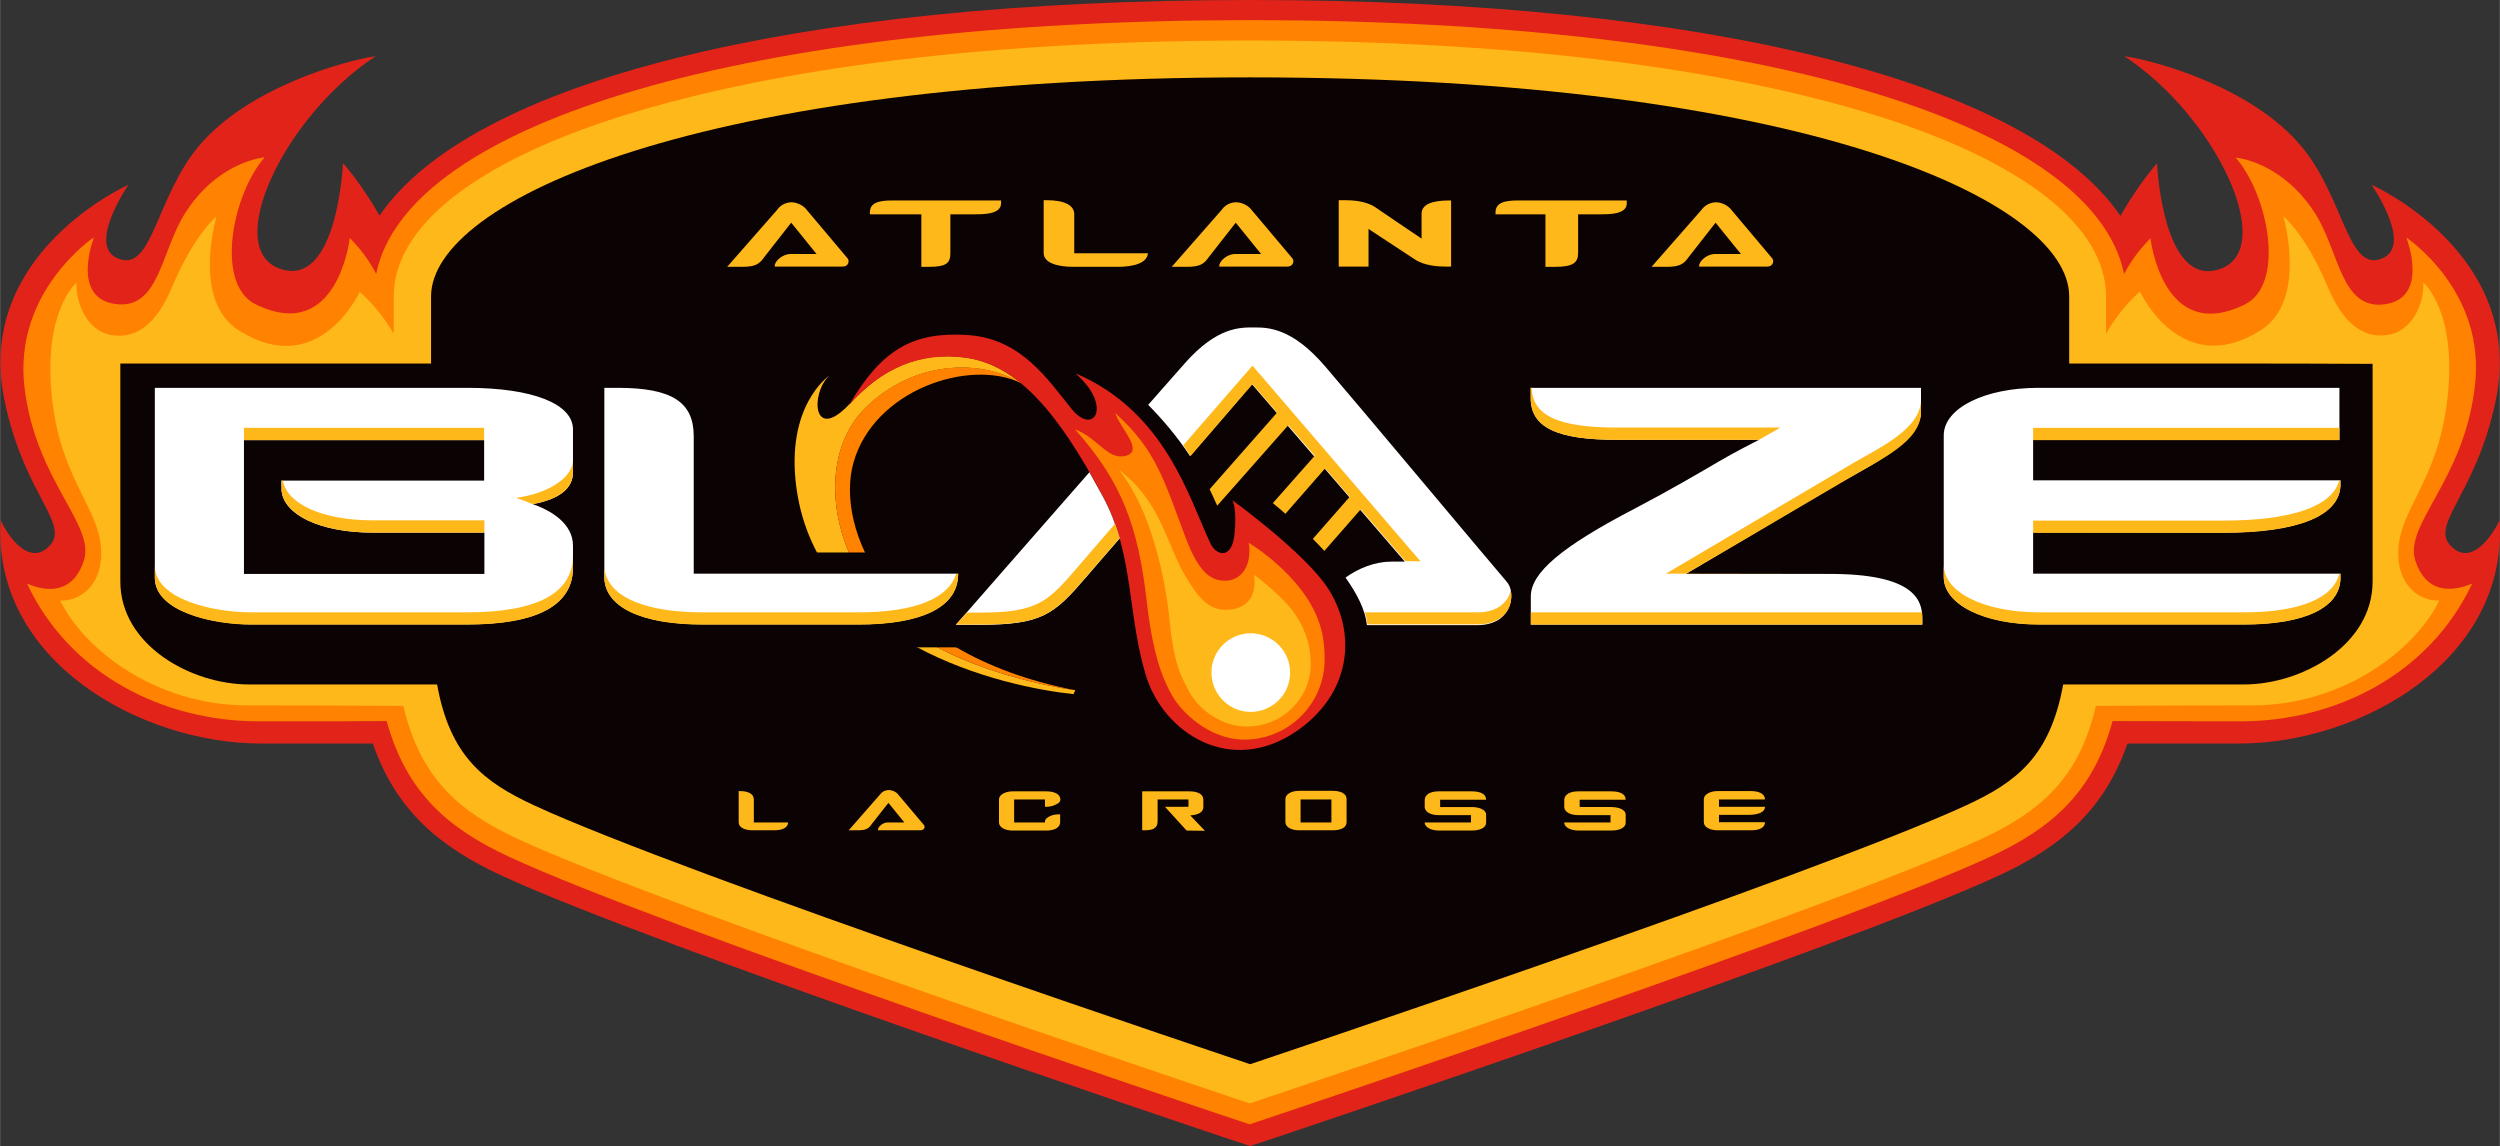
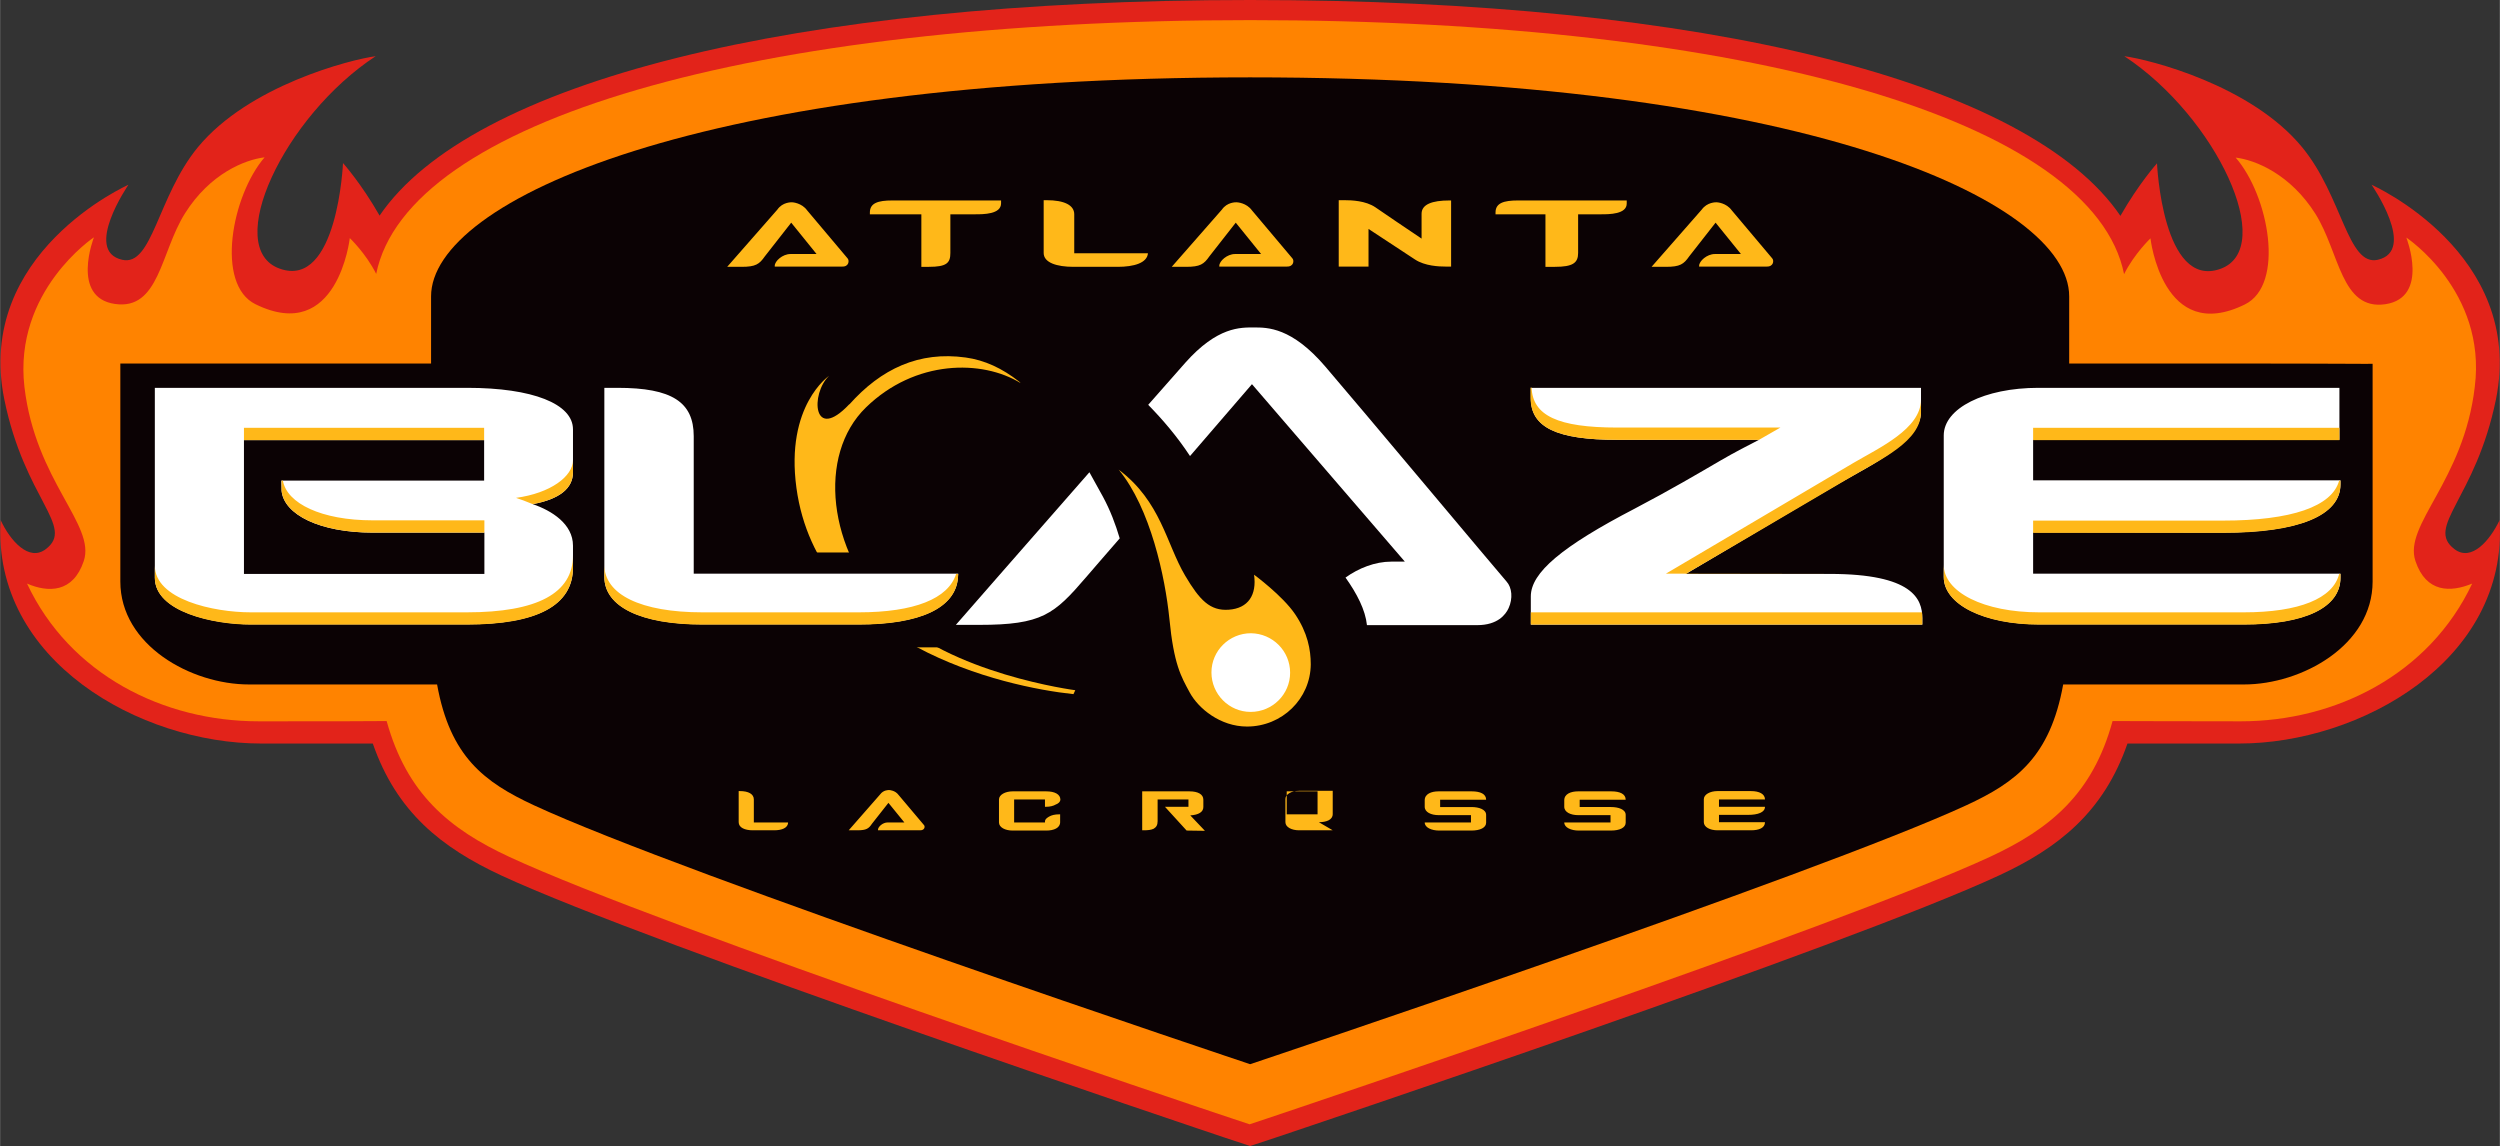
<svg xmlns="http://www.w3.org/2000/svg" id="Layer_1" viewBox="0 0 956.5 438.5" width="2500" height="1146">
  <rect x="0" y="0" width="956.5" height="438.5" fill="#333333" stroke="none" />
  <style>.st0{fill:#e2231a}.st1{fill:#ff8300}.st2{fill:#ffb819}.st3{fill:#0b0204}.st4{fill:#fff}</style>
  <g id="Layer_3">
    <path class="st0" d="M956.4 199c-3.7 7.8-10.8 16.1-17.3 11.1-11.3-8.6 8.1-19.1 15.9-57.3 11.3-56-47.6-82.1-47.6-82.1s17.5 25.2 2.4 28.7c-11.6 2.6-13.5-24.3-29-43.1-19.5-23.7-58.3-33.5-68-34.8 35.2 23.2 58.7 73.6 36.7 81.4-22.1 7.8-24.2-40.4-24.2-40.4s-7 7.8-14 20.1C776.6 31.5 653.5 0 478.3 0 303 0 179.9 31.5 145.2 82.5c-7-12.3-14-20.1-14-20.1s-2.1 48.3-24.2 40.4c-22-7.8 1.5-58.2 36.7-81.3-9.7 1.3-48.5 11.2-68 34.8-15.5 18.8-17.4 45.8-29 43.1-15-3.4 2.4-28.7 2.4-28.7S-9.8 96.8 1.6 152.8c7.8 38.3 27.2 48.7 15.9 57.3-6.5 5-13.7-3.3-17.3-11.1-3.4 53.8 53.5 85.5 99.6 85.5h42.8c9.1 26.2 26.2 39.8 49.2 50.5 58.3 27 268.2 97.4 277.1 100.4l9.4 3.1 9.4-3.1c8.9-3 218.8-73.3 277.1-100.4 22.9-10.6 40.1-24.3 49.2-50.5h42.8c46.1 0 103-31.7 99.6-85.5" />
    <path class="st1" d="M920.7 90.9s9 22.9-8 25.5c-17 2.5-17.5-19.8-26.8-34.6-9.6-15.2-23-20.6-30.5-21.5 12.7 14.6 19 48.6 3.5 56.2-31.5 15.5-36.1-25.3-36.1-25.3s-6.2 5.9-10.1 13.7C801 46.4 669.7 7.7 478.3 7.7c-191.3 0-322.6 38.7-334.4 97.1-3.9-7.8-10.1-13.7-10.1-13.7s-4.6 40.8-36.1 25.3c-15.4-7.6-9.1-41.6 3.5-56.2-7.5.9-20.9 6.2-30.5 21.5-9.3 14.8-9.8 37.1-26.8 34.6s-8-25.5-8-25.5S5.1 111.3 9.3 148c4.2 36.1 27.4 52.8 22.7 66.7-4.1 12.2-13.6 12.1-21.7 8.6C26.7 258.2 62.6 276 98.9 276c25.5 0 42.3 0 49-.1 7.7 27.8 23.9 41.3 47 52 57.9 26.9 267.5 97.1 276.3 100l6.9 2.3 6.9-2.3c8.9-3 218.4-73.2 276.3-100 23.1-10.7 39.4-24.1 47-52 6.7 0 23.5.1 49.1.1 36.2 0 72.1-17.9 88.5-52.7-8.2 3.4-17.6 3.6-21.7-8.6-4.7-13.9 18.5-30.6 22.7-66.7 4.6-36.7-26.2-57.1-26.2-57.1" />
-     <path class="st2" d="M927.2 108.1c.4 7.1-3.6 18.7-13.9 20.1-10.2 1.4-17.4-5.9-22.7-18.5-8.6-20.4-17-27-17-27s9.5 32.1-8.5 43.6c-30.6 19.4-46.3-14.7-46.3-14.7s-6.9 5.4-13 16.1v-14.2c0-26.8-31.1-51.4-87.6-69.2-41.8-13.1-117.3-28.8-240-28.8S280 31.2 238.2 44.3c-56.5 17.8-87.6 42.4-87.6 69.2v14.2c-6.2-10.6-13-16-13-16s-15.7 34.1-46.3 14.7c-18.1-11.4-8.5-43.6-8.5-43.6s-8.4 6.7-17 27c-5.3 12.6-12.4 19.9-22.7 18.5-10.2-1.4-14.2-13-13.9-20.1 0 0-12.8 10.7-9.4 43.6 3.5 33.9 20.3 43.8 18.8 62.2-.8 10-7.7 16-15.6 15.8 9.2 18.9 36.8 40.1 71.5 40.1 17.7 0 46.5.1 59.8.2 6.5 27.8 21.4 40.5 43.8 50.9 57.5 26.7 266.7 96.7 275.5 99.7l4.5 1.5 4.5-1.5c8.9-3 218-73 275.5-99.7 22.4-10.4 37.4-23.1 43.8-50.9 13.3-.1 42.2-.2 59.9-.2 34.7 0 62.3-21.2 71.5-40.1-7.9.2-14.8-5.8-15.6-15.8-1.5-18.3 15.2-28.2 18.8-62.2 3.6-32.9-9.3-43.7-9.3-43.7" />
    <path class="st3" d="M857.6 139.1h-65.9v-25.7c0-36.7-102.7-83.8-313.4-83.8-210.8 0-313.4 47.2-313.4 83.8v25.7H46V222.5c0 24.4 27.1 39.4 49.2 39.4h72c5 27.7 18.1 37.4 37 46.2 57.5 26.7 274.1 99.1 274.1 99.1s216.6-72.5 274.1-99.1c19-8.8 32-18.5 37-46.2h69.2c22.1 0 49.2-15 49.2-39.4V139.2c0 .1-13.2-.1-50.2-.1" />
    <path class="st2" d="M331.3 155.9c18.8-18.3 44.4-18.4 59.2-9.3l-.6-.6c-6.5-5.1-13.2-8.2-20.4-9.2-17.9-2.5-32.4 4.3-44.6 18 0-.1.1-.1.1-.2-14.1 15-15-4-7.8-10.8 0 0-16.8 11.3-12.5 42.9 8.2 60 79.3 76.1 106 78.9l.7-1.5s-48-6.2-71.3-29.8c-23.3-23.6-27.6-60.1-8.8-78.4" />
-     <path class="st1" d="M411.3 264.1c-73-14.3-91.7-62.4-84.8-87 7.8-27.9 44.3-40 64-30.6-14.8-9.1-40.4-9-59.2 9.3-18.8 18.3-14.6 54.8 8.7 78.4 23.3 23.7 71.3 29.9 71.3 29.9" />
-     <path class="st2" d="M296.2 317.7H288c-3 0-5.4-1-5.4-3.1v-11.9h.5c3.2 0 5.3 1.1 5.3 3.2v8.8h13.1c0 2.1-2.4 3-5.3 3M353.5 315.7c-.4-.5-9.7-11.5-9.7-11.5-1.3-1.8-3.5-1.9-3.6-1.9-.2 0-2.2-.1-3.5 1.7l-12 13.7h3.4c3.4 0 4.3-.7 5.5-2.5l6.3-8 6.1 7.5h-6.4c-1.9 0-3.7 1.7-3.7 2.8v.2h16.2c1.7 0 1.9-1.5 1.4-2M404 307.8c-1 .6-2.3.9-3.7.9h-.5v-2.8H388v8.8h11.8v-.4c0-.7.5-1.2 1.5-1.8 1-.6 2.3-.9 3.8-.9h.5v3c0 2.2-2.4 3.2-5.3 3.2h-12.9c-2.8 0-5.2-1.2-5.2-3.1v-8.8c0-1.8 2.4-3.1 5.2-3.1h12.9c3.2 0 5.4 1.1 5.4 3.2-.1 1-1.1 1.6-1.7 1.8M454 317.8l-8.3-9.1h9v-2.8h-11.8v8.3c0 1.5-.5 2.3-1.5 2.9-1 .5-2.4.6-3.8.6h-.6v-14.9h18.1c3.2 0 5.3 1.1 5.3 3.2v2.8c0 1.9-1.8 3-5 3.2l5.6 5.9-7-.1zM509.9 317.7H497c-2.8 0-5.2-1.2-5.2-3.1v-8.9c0-1.8 2.3-3.1 5.2-3.1h12.9c3.1 0 5.3 1.1 5.3 3.1v8.9c0 2.2-2.4 3.1-5.3 3.1m-.5-11.8h-11.8v8.8h11.8v-8.8zM563 317.8h-12.4c-2.8 0-5.5-1.1-5.5-3.1h17.7v-2.8h-12.4c-2.8 0-5.3-1.1-5.3-3.2v-2.5c0-2.4 2.5-3.4 5.3-3.4h12.7c3.3 0 5.5 1 5.5 3.2H551v2.8h12c2.8 0 5.6.9 5.6 3v3c0 1.9-2.3 3-5.6 3M616.4 317.8H604c-2.8 0-5.5-1.1-5.5-3.1h17.7v-2.8h-12.4c-2.8 0-5.3-1.1-5.3-3.2v-2.5c0-2.4 2.5-3.4 5.3-3.4h12.7c3.3 0 5.5 1 5.5 3.2h-17.6v2.8h12c2.8 0 5.6.9 5.6 3v3c0 1.9-2.3 3-5.6 3M668.8 311.8h-11.1v2.8h17.6c0 2.2-2.3 3.1-5.3 3.1h-12.9c-2.8 0-5.2-1.2-5.2-3.1v-8.8c0-1.8 2.4-3.1 5.2-3.1H670c3.1 0 5.3 1.1 5.3 3.2h-17.6v2.8h17.6c0 2.1-2.6 3.1-6.5 3.1M373 82h-9.4v14.8c0 3.8-1.4 5.3-8.2 5.3h-2.9V82h-19.7v-.7c0-3.6 3.1-4.6 8.6-4.6H383v1.1c0 4.2-6.7 4.2-10 4.2M427.6 102.1h-16.9c-6.4 0-11.4-1.6-11.4-5.3V76.6h1.1c6.8 0 10.6 1.9 10.6 5.4v14.9h28.2c-.3 3.7-5.3 5.2-11.6 5.2M553.1 102c-2.5 0-7.9-.2-11.7-2.7l-17.8-11.7V102h-11.4V76.6h2.2c2.7 0 8.1.2 11.8 2.7 0 0 15.8 10.8 17.7 12v-9.5c0-3.6 4-5.1 10.7-5.1h.6V102h-2.1zM612.5 82h-8.7v14.8c0 3.8-2 5.3-8.9 5.3h-3.6V82h-19.1v-.7c0-3.6 3.1-4.6 8.6-4.6h41.6v1.1c.1 4.2-6.7 4.2-9.9 4.2M324.3 98.9c-.7-.8-15.5-18.4-15.5-18.4-2.1-2.9-5.6-3.1-5.8-3.1-.3 0-3.6-.1-5.6 2.8l-19.2 21.9h5.5c5.4 0 6.8-1 8.9-4l10.1-12.9 9.7 12h-10c-3 0-6 2.7-6 4.5v.3h25.8c2.6.1 2.8-2.3 2.1-3.1M494.5 98.9c-.7-.8-15.5-18.4-15.5-18.4-2.1-2.9-5.6-3.1-5.9-3.1-.3 0-3.6-.1-5.6 2.8l-19.2 21.9h5.5c5.4 0 6.8-1 8.9-4l10.1-12.9 9.7 12h-10c-3 0-6 2.7-6 4.5v.3h25.8c2.7.1 2.9-2.3 2.2-3.1M678.1 98.9c-.7-.8-15.5-18.4-15.5-18.4-2.1-2.9-5.6-3.1-5.8-3.1-.3 0-3.6-.1-5.7 2.8l-19.2 21.9h5.5c5.4 0 6.8-1 8.9-4l10.1-12.9 9.7 12h-10c-3 0-6 2.7-6 4.5v.3h25.8c2.7.1 2.9-2.3 2.2-3.1" />
+     <path class="st2" d="M296.2 317.7H288c-3 0-5.4-1-5.4-3.1v-11.9h.5c3.2 0 5.3 1.1 5.3 3.2v8.8h13.1c0 2.1-2.4 3-5.3 3M353.5 315.7c-.4-.5-9.7-11.5-9.7-11.5-1.3-1.8-3.5-1.9-3.6-1.9-.2 0-2.2-.1-3.5 1.7l-12 13.7h3.4c3.4 0 4.3-.7 5.5-2.5l6.3-8 6.1 7.5h-6.4c-1.9 0-3.7 1.7-3.7 2.8v.2h16.2c1.7 0 1.9-1.5 1.4-2M404 307.8c-1 .6-2.3.9-3.7.9h-.5v-2.8H388v8.8h11.8v-.4c0-.7.5-1.2 1.5-1.8 1-.6 2.3-.9 3.8-.9h.5v3c0 2.2-2.4 3.2-5.3 3.2h-12.9c-2.8 0-5.2-1.2-5.2-3.1v-8.8c0-1.8 2.4-3.1 5.2-3.1h12.9c3.2 0 5.4 1.1 5.4 3.2-.1 1-1.1 1.6-1.7 1.8M454 317.8l-8.3-9.1h9v-2.8h-11.8v8.3c0 1.5-.5 2.3-1.5 2.9-1 .5-2.4.6-3.8.6h-.6v-14.9h18.1c3.2 0 5.3 1.1 5.3 3.2v2.8c0 1.9-1.8 3-5 3.2l5.6 5.9-7-.1zM509.9 317.7H497c-2.8 0-5.2-1.2-5.2-3.1v-8.9c0-1.8 2.3-3.1 5.2-3.1h12.9v8.9c0 2.2-2.4 3.1-5.3 3.1m-.5-11.8h-11.8v8.8h11.8v-8.8zM563 317.8h-12.4c-2.8 0-5.5-1.1-5.5-3.1h17.7v-2.8h-12.4c-2.8 0-5.3-1.1-5.3-3.2v-2.5c0-2.4 2.5-3.4 5.3-3.4h12.7c3.3 0 5.5 1 5.5 3.2H551v2.8h12c2.8 0 5.6.9 5.6 3v3c0 1.9-2.3 3-5.6 3M616.4 317.8H604c-2.8 0-5.5-1.1-5.5-3.1h17.7v-2.8h-12.4c-2.8 0-5.3-1.1-5.3-3.2v-2.5c0-2.4 2.5-3.4 5.3-3.4h12.7c3.3 0 5.5 1 5.5 3.2h-17.6v2.8h12c2.8 0 5.6.9 5.6 3v3c0 1.9-2.3 3-5.6 3M668.8 311.8h-11.1v2.8h17.6c0 2.2-2.3 3.1-5.3 3.1h-12.9c-2.8 0-5.2-1.2-5.2-3.1v-8.8c0-1.8 2.4-3.1 5.2-3.1H670c3.1 0 5.3 1.1 5.3 3.2h-17.6v2.8h17.6c0 2.1-2.6 3.1-6.5 3.1M373 82h-9.4v14.8c0 3.8-1.4 5.3-8.2 5.3h-2.9V82h-19.7v-.7c0-3.6 3.1-4.6 8.6-4.6H383v1.1c0 4.2-6.7 4.2-10 4.2M427.6 102.1h-16.9c-6.4 0-11.4-1.6-11.4-5.3V76.6h1.1c6.8 0 10.6 1.9 10.6 5.4v14.9h28.2c-.3 3.7-5.3 5.2-11.6 5.2M553.1 102c-2.5 0-7.9-.2-11.7-2.7l-17.8-11.7V102h-11.4V76.6h2.2c2.7 0 8.1.2 11.8 2.7 0 0 15.8 10.8 17.7 12v-9.5c0-3.6 4-5.1 10.7-5.1h.6V102h-2.1zM612.5 82h-8.7v14.8c0 3.8-2 5.3-8.9 5.3h-3.6V82h-19.1v-.7c0-3.6 3.1-4.6 8.6-4.6h41.6v1.1c.1 4.2-6.7 4.2-9.9 4.2M324.3 98.9c-.7-.8-15.5-18.4-15.5-18.4-2.1-2.9-5.6-3.1-5.8-3.1-.3 0-3.6-.1-5.6 2.8l-19.2 21.9h5.5c5.4 0 6.8-1 8.9-4l10.1-12.9 9.7 12h-10c-3 0-6 2.7-6 4.5v.3h25.8c2.6.1 2.8-2.3 2.1-3.1M494.5 98.9c-.7-.8-15.5-18.4-15.5-18.4-2.1-2.9-5.6-3.1-5.9-3.1-.3 0-3.6-.1-5.6 2.8l-19.2 21.9h5.5c5.4 0 6.8-1 8.9-4l10.1-12.9 9.7 12h-10c-3 0-6 2.7-6 4.5v.3h25.8c2.7.1 2.9-2.3 2.2-3.1M678.1 98.9c-.7-.8-15.5-18.4-15.5-18.4-2.1-2.9-5.6-3.1-5.8-3.1-.3 0-3.6-.1-5.7 2.8l-19.2 21.9h5.5c5.4 0 6.8-1 8.9-4l10.1-12.9 9.7 12h-10c-3 0-6 2.7-6 4.5v.3h25.8c2.7.1 2.9-2.3 2.2-3.1" />
    <path class="st3" d="M292.5 211.4H394v36.3H292.5z" />
    <path class="st4" d="M178.8 148.4H59.2V221c0 13.1 22.5 17.9 36.7 17.9h82.7c26.9 0 40.6-7.3 40.6-21.8v-8.3c0-8.3-8.1-13.4-15.4-15.9 10.2-1.9 15.4-6 15.4-12.2v-16.4c0-9.8-15.5-15.9-40.4-15.9m-71.1 39.4c.9 9.1 14.6 16 34.9 16h42.7v15.8h-92v-51.2h91.9v15.5h-77.6l.1 3.9zM850.5 203.8c29 0 45-6.6 45-18.5v-1.5H777.9v-15.5h117.2v-1.5-18.4H779.9c-20.6 0-36.2 7.8-36.2 18.2v54.1c0 10.5 15.3 18.2 36.5 18.2h78.3c23.5 0 37-6.5 37-17.9v-1.5H777.9v-15.8l72.6.1zM700.1 219.6H645s48.7-28.9 59.5-35.1c10.8-6.2 30.5-15.7 30.5-26.9v-9.2H585.7v4c0 11.1 9.9 15.9 33.1 15.9H673c-3.9 2-9.2 4.7-14.7 7.9-8.4 4.9-18.9 11.1-32.8 18.4-27.9 14.5-39.8 24.5-39.8 33.6V239h149.8v-2.5c0-7.3-3.7-16.9-35.4-16.9M265.4 166.9c0-13.1-8.4-18.5-29.1-18.5h-5.1v72.3c0 11.4 14 18.2 37.5 18.2h59.8c23.5 0 37-6.3 38-17.8l.1-1.6H265.4v-52.6z" />
    <path class="st2" d="M108.2 183.9h-.5v3.9c.9 9.1 14.6 16 34.9 16h42.7v-4.7h-42.7c-19.7 0-32.9-6.5-34.4-15.2m70.4 50.4H95.9c-14.2 0-36.7-4.9-36.7-17.9v4.7c0 13.1 22.5 17.9 36.7 17.9h82.7c26.9 0 40.6-7.3 40.6-21.8v-4.7c0 14.5-13.7 21.8-40.6 21.8m6.7-70.6h-92v4.7h91.9v-4.7zm709.8 3.2v-3.2H777.9v4.7h117.2v-1.5zm-276.3 1.4H673l8.2-4.7h-62.4c-22.8 0-32.4-4.6-32.8-15.3h-.4v4c.1 11.3 10 16 33.2 16m81.5 51.3H645s48.7-28.5 62-36.4c13.3-7.8 28-14.4 28-25.6v-4.7c0 11.2-16.1 18.5-25.8 24.2-9.7 5.7-71.8 42.4-71.8 42.4l62.9.1zm-502.9-29.1c1.6.5 4 1.4 6.4 2.4 10.2-1.9 15.4-6 15.4-12.2V176c0 6.3-8.6 12.7-21.8 14.5m661.1 43.8h-78.3c-21.1 0-36.5-7.7-36.5-18.2v4.7c0 10.5 15.3 18.2 36.5 18.2h78.3c23.5 0 37-6.5 37-17.9v-1.5h-.5c-2.3 9.4-15.3 14.7-36.5 14.7m36.5-50.4c-2.7 9.9-18.2 15.3-44.5 15.3h-72.6v4.7h72.6c29 0 45-6.6 45-18.5v-1.5h-.5zm-309.3 50.4v4.7h149.8v-2.5c0-.7-.1-1.4-.1-2.2H585.7zm-257.2 0h-59.8c-23.5 0-37.5-6.8-37.5-18.2v4.7c0 11.4 14 18.2 37.5 18.2h59.8c23.5 0 37-6.3 38-17.8l.1-1.6h-.8c-3 9.5-16 14.7-37.3 14.7" />
-     <path class="st0" d="M496.3 279.6c20.4-14.2 22.9-36.7 12.1-54-8.6-13.7-36.9-34.2-36.9-34.2s1.9 3 .8 13.2c-1 9.4-6.9 8.2-9.2 3.3-8.2-17.4-17.2-50.3-51.5-65-.7-.3 6.1 4.7 7.7 11.1 1.7 6.8-3.7 9.4-9.2 2.6-9-11-19.2-27.1-39.9-28.4-21.2-1.4-33 5.8-45.3 26.7 12.2-13.7 26.7-20.4 44.6-18 19.5 2.7 35 20.2 52.6 53.3 11.8 22.2 9.2 44.9 16.3 68.2 6.7 22.1 32.5 38.8 57.9 21.2" />
-     <path class="st1" d="M499.7 228.3c-8.6-12.7-21.9-20.6-21.9-20.6 1.4 10-3.9 14.5-8.9 14.5-4.9 0-9.8-1.9-15.3-16.5-8-21.2-11.1-33.5-26.9-47.6 1.8 5.7 11.1 14.3 4.1 16.3-7 1.9-10.6-6.8-19.5-10.1 18 20.2 24.1 37.1 27.4 65.5 2.6 22.7 6.7 30.9 9.9 36.6 3.2 5.7 13.8 16.6 27.5 16.6 16.9 0 30.7-13.7 30.7-30.6 0-7.5-1-14.9-7.1-24.1" />
    <path class="st2" d="M495.5 235c-4.8-7.1-15.7-15.1-15.7-15.1 1.1 7.7-2.2 12.9-9.7 13.4-7.1.5-11.1-3.6-16.7-13.1-7.2-12.2-9.2-28.3-25.4-40.5 12.2 14.8 17.8 41.2 19.4 57 1.7 17.6 4.5 22.2 7.8 28.3 3.3 6.1 11.7 13 21.9 13 13.4 0 24.3-10.6 24.4-23.8 0-5.6-1.2-12.1-6-19.2" />
    <path class="st4" d="M493.6 257.4c0 8.3-6.8 15-15.1 15s-15-6.8-15-15.1 6.8-15 15.1-15c8.3.1 15 6.8 15 15.1M422 190.1c-1.8-3.3-3.5-6.4-5.2-9.4-24.3 27.7-51.1 58.4-51.1 58.4h8.9c24.1 0 28.7-4 40.9-18.2 2.7-3.1 7.3-8.5 12.9-14.9-1.6-5.4-3.6-10.7-6.4-15.9M576.4 222.5c-3.1-3.5-57-67.9-69.3-82.2-12.9-15.1-22.2-15-27.3-15-5.1 0-14-.4-26.4 13.6-2.5 2.8-7.6 8.6-14.1 16 5.4 5.5 11 12 16 19.6 12.9-15 23.7-27.5 23.7-27.5l58.5 67.9h-5.2c-6.2 0-12.5 2.5-17.5 6.1 4.4 6.2 7.6 12.4 8.2 18.2h42.2c7.9 0 10.9-4.1 12-6.5 1.7-3.7 1.3-7.9-.8-10.2" />
-     <path class="st2" d="M543.5 214.8l-64.3-74.9s-12.3 14.1-26.5 30.5c.9 1.3 1.9 2.7 2.8 4.1 12.9-15 23.7-27.5 23.7-27.5l9.4 10.9-25.8 29.3c1 2.1 2 4.2 2.9 6.3l27.2-30.8 10.1 11.7-16 18.1c1.5 1.3 3.2 2.6 4.8 4.1l15.2-17.4 9.4 10.9-14.1 16.1c1.5 1.5 3 3 4.4 4.6l13.9-15.9 17.1 19.8 5.8.1zM426.6 200.4c-5.9 6.9-10.9 12.6-13.6 15.8-12.1 14.1-15.6 18.2-38.4 18.2h-4.8l-4.1 4.6h8.9c24.1 0 28.3-3.6 40.9-18.2 2.7-3.2 7.4-8.6 12.9-14.9-.6-1.8-1.2-3.6-1.8-5.5M578 225.8c-.2.7-.3 1.4-.6 2-1.1 2.4-4.2 6.5-12 6.5h-43.2c.5 1.6.8 3.1 1 4.6h42.2c7.9 0 10.9-4.1 12-6.5.9-2.1 1-4.5.6-6.6" />
  </g>
</svg>